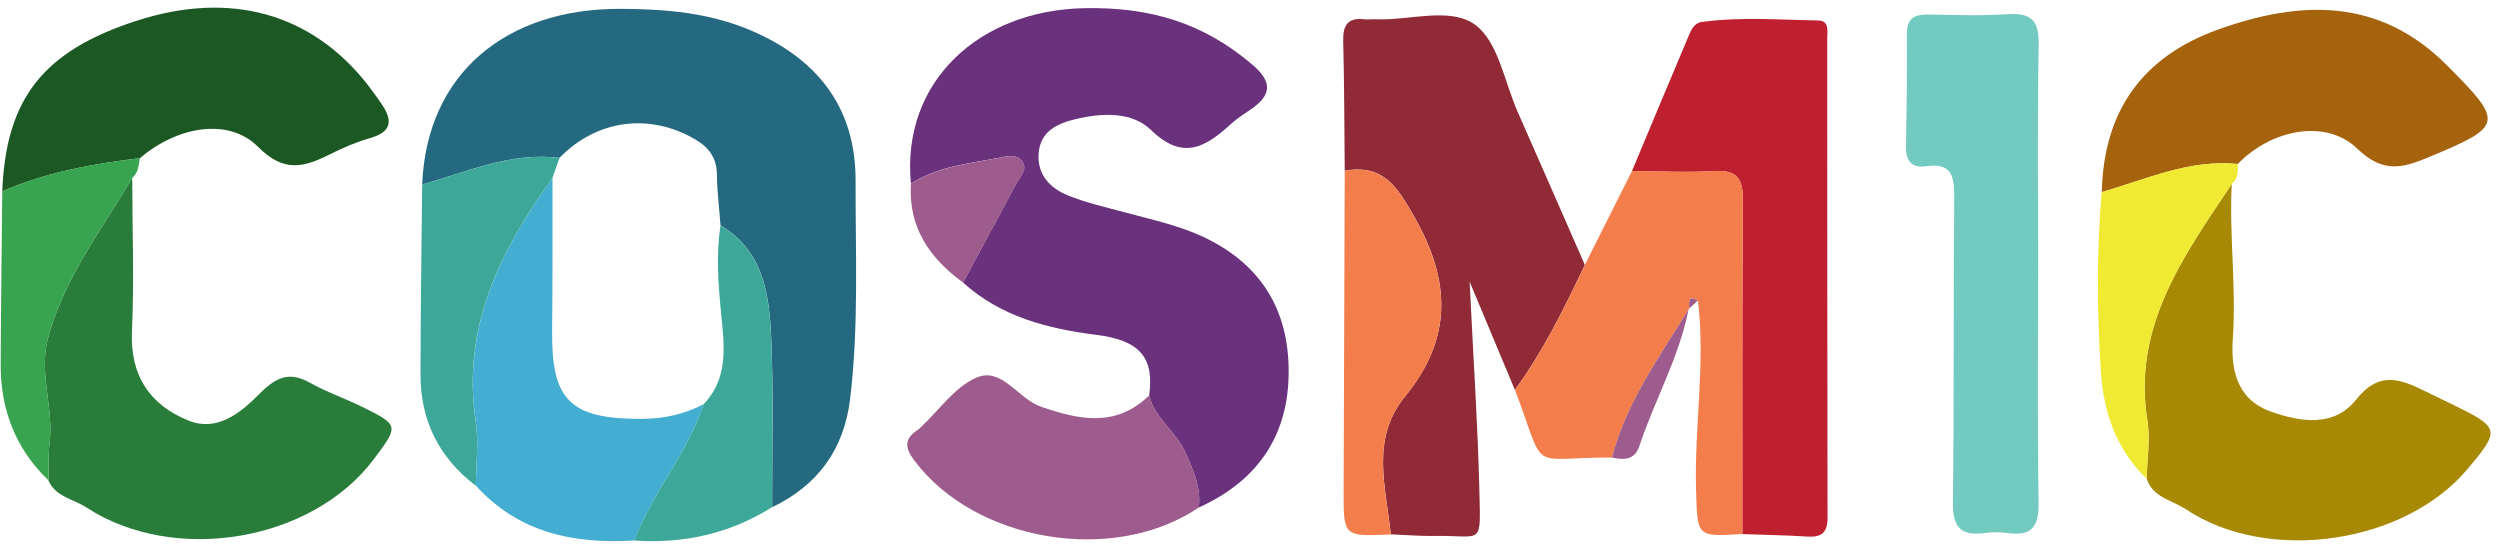
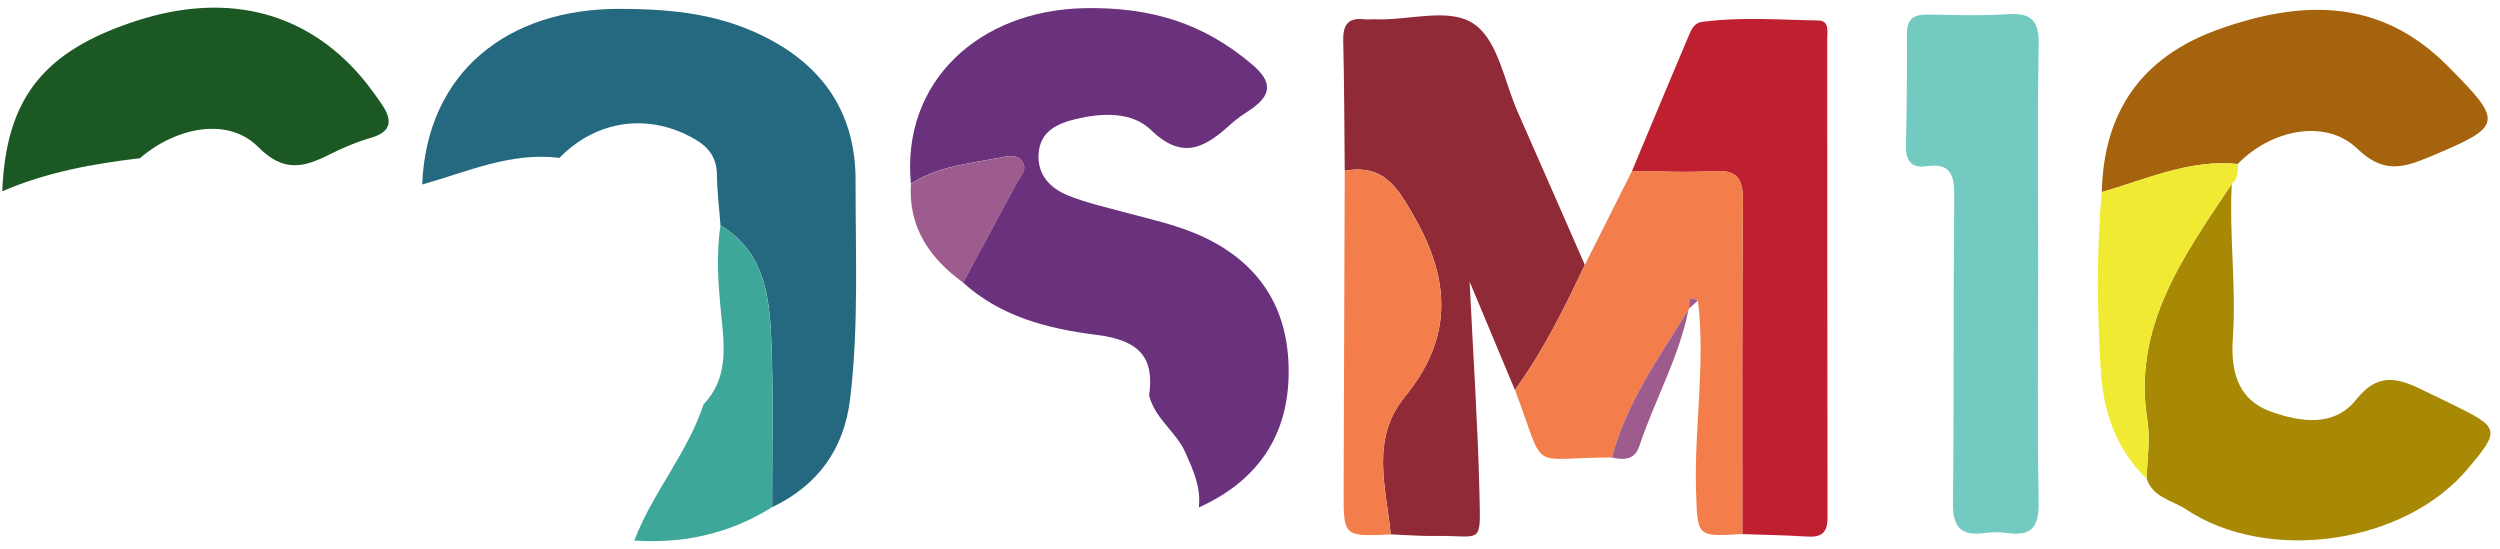
<svg xmlns="http://www.w3.org/2000/svg" fill="none" viewBox="0 0 164 36" height="36" width="164">
  <path fill="#6A317D" d="M59.756 12.065C59.11 5.363 64.227 0.662 71.154 0.536C75.511 0.455 78.971 1.525 82.163 4.249C83.522 5.408 83.391 6.267 82.028 7.193C81.594 7.489 81.147 7.772 80.763 8.123C79.12 9.62 77.625 10.586 75.511 8.532C74.256 7.309 72.296 7.399 70.562 7.813C69.357 8.101 68.232 8.613 68.133 10.078C68.038 11.467 68.891 12.344 70.056 12.82C71.226 13.296 72.477 13.575 73.701 13.908C75.502 14.398 77.34 14.775 79.038 15.589C82.926 17.454 84.665 20.636 84.529 24.803C84.398 28.817 82.317 31.635 78.641 33.289C78.799 31.967 78.266 30.817 77.751 29.661C77.146 28.309 75.746 27.45 75.385 25.94C75.728 23.463 74.78 22.326 71.93 21.967C68.711 21.562 65.658 20.776 63.175 18.537C64.335 16.384 65.496 14.236 66.647 12.078C66.882 11.633 67.388 11.175 67.108 10.671C66.755 10.038 66.01 10.262 65.482 10.361C63.518 10.739 61.486 10.919 59.747 12.06L59.756 12.065Z" />
  <path fill="#256980" d="M27.695 12.101C27.997 4.747 33.276 0.558 40.682 0.581C44.267 0.59 47.437 0.949 50.513 2.595C54.215 4.572 56.135 7.656 56.126 11.849C56.117 16.622 56.342 21.405 55.769 26.165C55.371 29.459 53.665 31.832 50.653 33.271C50.644 29.549 50.756 25.819 50.589 22.106C50.463 19.297 50.079 16.456 47.266 14.789C47.184 13.687 47.044 12.586 47.031 11.48C47.022 10.397 46.543 9.696 45.627 9.157C42.628 7.386 39.151 7.835 36.699 10.357C33.502 9.957 30.648 11.278 27.69 12.105L27.695 12.101Z" />
  <path fill="#8F2A36" d="M88.214 11.206C88.187 8.375 88.187 5.539 88.115 2.707C88.088 1.682 88.39 1.134 89.501 1.264C89.722 1.291 89.953 1.26 90.179 1.264C92.418 1.372 95.132 0.419 96.772 1.628C98.289 2.747 98.691 5.372 99.562 7.345C101.039 10.685 102.497 14.029 103.965 17.373C102.619 20.214 101.238 23.027 99.377 25.58C98.469 23.409 97.562 21.243 96.406 18.474C96.65 23.481 96.943 27.832 97.047 32.192C97.133 35.896 97.277 35.105 94.139 35.158C93.172 35.176 92.202 35.091 91.235 35.051C90.933 31.981 89.885 28.812 92.156 26.03C95.263 22.232 95.205 18.492 92.793 14.249C91.628 12.204 90.743 10.766 88.219 11.197L88.214 11.206Z" />
  <path fill="#BF202F" d="M107.058 11.22C108.291 8.267 109.524 5.314 110.77 2.365C110.942 1.965 111.118 1.511 111.646 1.439C114.189 1.093 116.745 1.3 119.296 1.345C120.032 1.359 119.865 2.105 119.865 2.586C119.874 13.036 119.865 23.49 119.887 33.94C119.887 34.934 119.517 35.257 118.564 35.199C117.146 35.109 115.719 35.087 114.297 35.037C114.297 27.742 114.274 20.447 114.333 13.157C114.347 11.732 113.963 11.134 112.446 11.224C110.657 11.332 108.856 11.233 107.058 11.224V11.22Z" />
  <path fill="#A88905" d="M146.404 12.069C146.228 15.427 146.706 18.775 146.476 22.151C146.345 24.048 146.616 26.133 148.914 26.978C150.928 27.715 153.132 28.016 154.555 26.223C156.113 24.259 157.526 24.897 159.17 25.702C159.775 25.998 160.389 26.291 160.994 26.587C163.983 28.057 164.015 28.214 161.897 30.74C157.743 35.702 148.779 36.992 143.396 33.41C142.489 32.803 141.224 32.646 140.822 31.401C140.849 30.133 141.071 28.834 140.872 27.598C139.874 21.396 143.261 16.784 146.404 12.065V12.069Z" />
-   <path fill="#2A7C3B" d="M8.675 11.669C8.679 15.022 8.805 18.38 8.656 21.724C8.526 24.645 9.831 26.574 12.386 27.598C14.233 28.336 15.764 27.095 16.938 25.913C18.013 24.83 18.88 24.29 20.334 25.108C21.436 25.729 22.651 26.142 23.789 26.704C26.177 27.882 26.177 27.927 24.511 30.138C20.442 35.536 11.416 37.046 5.667 33.289C4.814 32.731 3.653 32.605 3.179 31.522C3.197 30.704 3.152 29.877 3.251 29.073C3.531 26.785 2.547 24.493 3.129 22.25C4.159 18.326 6.638 15.103 8.67 11.674L8.675 11.669Z" />
  <path fill="#73CAC1" d="M133.701 17.939C133.701 22.942 133.651 27.945 133.733 32.943C133.76 34.471 133.349 35.194 131.728 34.97C131.213 34.898 130.671 34.902 130.152 34.97C128.567 35.176 128.093 34.52 128.111 32.956C128.196 26.313 128.133 19.67 128.196 13.027C128.21 11.651 128.115 10.645 126.336 10.905C125.374 11.044 125.013 10.519 125.031 9.584C125.081 7.121 125.108 4.658 125.094 2.194C125.09 1.17 125.622 0.94 126.508 0.954C128.233 0.981 129.967 1.048 131.687 0.931C133.254 0.824 133.769 1.349 133.737 2.936C133.647 7.934 133.706 12.937 133.706 17.939H133.701Z" />
  <path fill="#F37D4B" d="M107.058 11.22C108.856 11.229 110.657 11.328 112.446 11.22C113.963 11.13 114.347 11.728 114.333 13.152C114.274 20.447 114.302 27.742 114.297 35.033C111.29 35.217 111.353 35.217 111.262 32.174C111.136 28.016 111.89 23.872 111.384 19.715C110.653 19.301 110.847 19.895 110.811 20.236L110.775 20.294C108.86 23.409 106.693 26.398 105.749 30.012C100.122 29.998 101.495 31.158 99.382 25.576C101.242 23.023 102.624 20.205 103.97 17.369C104.999 15.314 106.033 13.265 107.063 11.211L107.058 11.22Z" />
  <path fill="#1C5824" d="M0.149 12.546C0.388 6.455 2.84 3.345 8.959 1.363C15.087 -0.624 20.42 0.851 24.114 5.552C24.425 5.948 24.714 6.366 25.003 6.779C25.73 7.826 25.784 8.626 24.294 9.053C23.359 9.319 22.456 9.714 21.585 10.15C19.905 10.986 18.604 11.323 16.934 9.638C15.001 7.691 11.628 8.28 9.176 10.379C6.082 10.748 3.03 11.296 0.149 12.55V12.546Z" />
  <path fill="#A4630C" d="M137.878 12.6C137.995 7.318 140.506 3.727 145.528 1.929C150.951 -0.008 156.103 -0.143 160.52 4.284C164.295 8.064 164.218 8.271 159.328 10.312C157.571 11.044 156.311 11.364 154.636 9.75C152.577 7.768 149 8.482 146.796 10.757C143.626 10.438 140.804 11.759 137.878 12.6Z" />
-   <path fill="#43ADD2" d="M41.612 35.455C37.643 35.702 34.026 34.952 31.221 31.864C31.226 30.443 31.416 28.996 31.208 27.607C30.287 21.463 32.825 16.443 36.243 11.674C36.238 15.022 36.257 18.371 36.22 21.719C36.171 26.268 37.417 27.486 42.068 27.477C43.527 27.477 44.882 27.185 46.164 26.511C45.103 29.72 42.809 32.309 41.617 35.45L41.612 35.455Z" />
-   <path fill="#9D5C8D" d="M75.39 25.94C75.751 27.45 77.151 28.304 77.756 29.661C78.271 30.817 78.804 31.972 78.645 33.289C73.06 37.073 63.974 35.545 59.973 30.201C59.332 29.342 59.323 28.771 60.212 28.196C60.276 28.156 60.325 28.102 60.384 28.048C61.59 26.924 62.615 25.4 64.042 24.776C65.717 24.043 66.769 26.151 68.282 26.677C70.811 27.553 73.213 28.057 75.39 25.935V25.94Z" />
  <path fill="#F37D4B" d="M88.214 11.206C90.739 10.775 91.624 12.209 92.789 14.258C95.2 18.501 95.259 22.241 92.152 26.039C89.88 28.816 90.924 31.99 91.231 35.059C88.142 35.199 88.133 35.199 88.142 32.241C88.16 25.23 88.187 18.218 88.214 11.206Z" />
-   <path fill="#3DA899" d="M36.238 11.678C32.82 16.443 30.282 21.463 31.203 27.612C31.411 29.001 31.226 30.448 31.217 31.868C28.801 30.035 27.582 27.589 27.586 24.587C27.586 20.425 27.654 16.267 27.695 12.105C30.648 11.278 33.506 9.957 36.703 10.357C36.55 10.797 36.396 11.238 36.238 11.678Z" />
  <path fill="#3DA899" d="M41.612 35.455C42.804 32.313 45.103 29.724 46.159 26.515C47.817 24.785 47.51 22.645 47.306 20.582C47.117 18.645 46.972 16.721 47.261 14.789C50.075 16.461 50.458 19.297 50.585 22.106C50.752 25.823 50.639 29.549 50.648 33.271C47.88 35.006 44.854 35.68 41.612 35.46V35.455Z" />
  <path fill="#F0EA33" d="M137.878 12.6C140.804 11.759 143.631 10.438 146.796 10.757C146.806 11.238 146.833 11.723 146.399 12.069C143.261 16.789 139.869 21.4 140.867 27.603C141.066 28.834 140.845 30.133 140.818 31.405C138.831 29.486 137.991 27.046 137.819 24.403C137.566 20.474 137.526 16.532 137.873 12.604L137.878 12.6Z" />
-   <path fill="#39A44F" d="M0.149 12.546C3.03 11.292 6.082 10.743 9.176 10.375C9.094 10.838 9.081 11.328 8.675 11.669C6.642 15.099 4.163 18.321 3.134 22.245C2.547 24.483 3.536 26.78 3.256 29.068C3.156 29.877 3.201 30.704 3.183 31.518C1.025 29.446 0.036 26.879 0.045 23.926C0.059 20.133 0.113 16.339 0.149 12.546Z" />
  <path fill="#9D5C8D" d="M59.756 12.065C61.495 10.923 63.527 10.743 65.491 10.366C66.019 10.262 66.764 10.042 67.117 10.676C67.397 11.184 66.895 11.642 66.656 12.083C65.505 14.24 64.344 16.389 63.184 18.542C60.984 16.937 59.58 14.914 59.756 12.069V12.065Z" />
  <path fill="#9D5C8D" d="M105.744 30.017C106.688 26.403 108.855 23.414 110.77 20.299C110.147 23.445 108.548 26.241 107.546 29.248C107.23 30.205 106.525 30.178 105.744 30.017Z" />
  <path fill="#9D5C8D" d="M110.806 20.241C110.843 19.899 110.653 19.301 111.38 19.719C111.186 19.895 110.996 20.065 110.806 20.241Z" />
</svg>